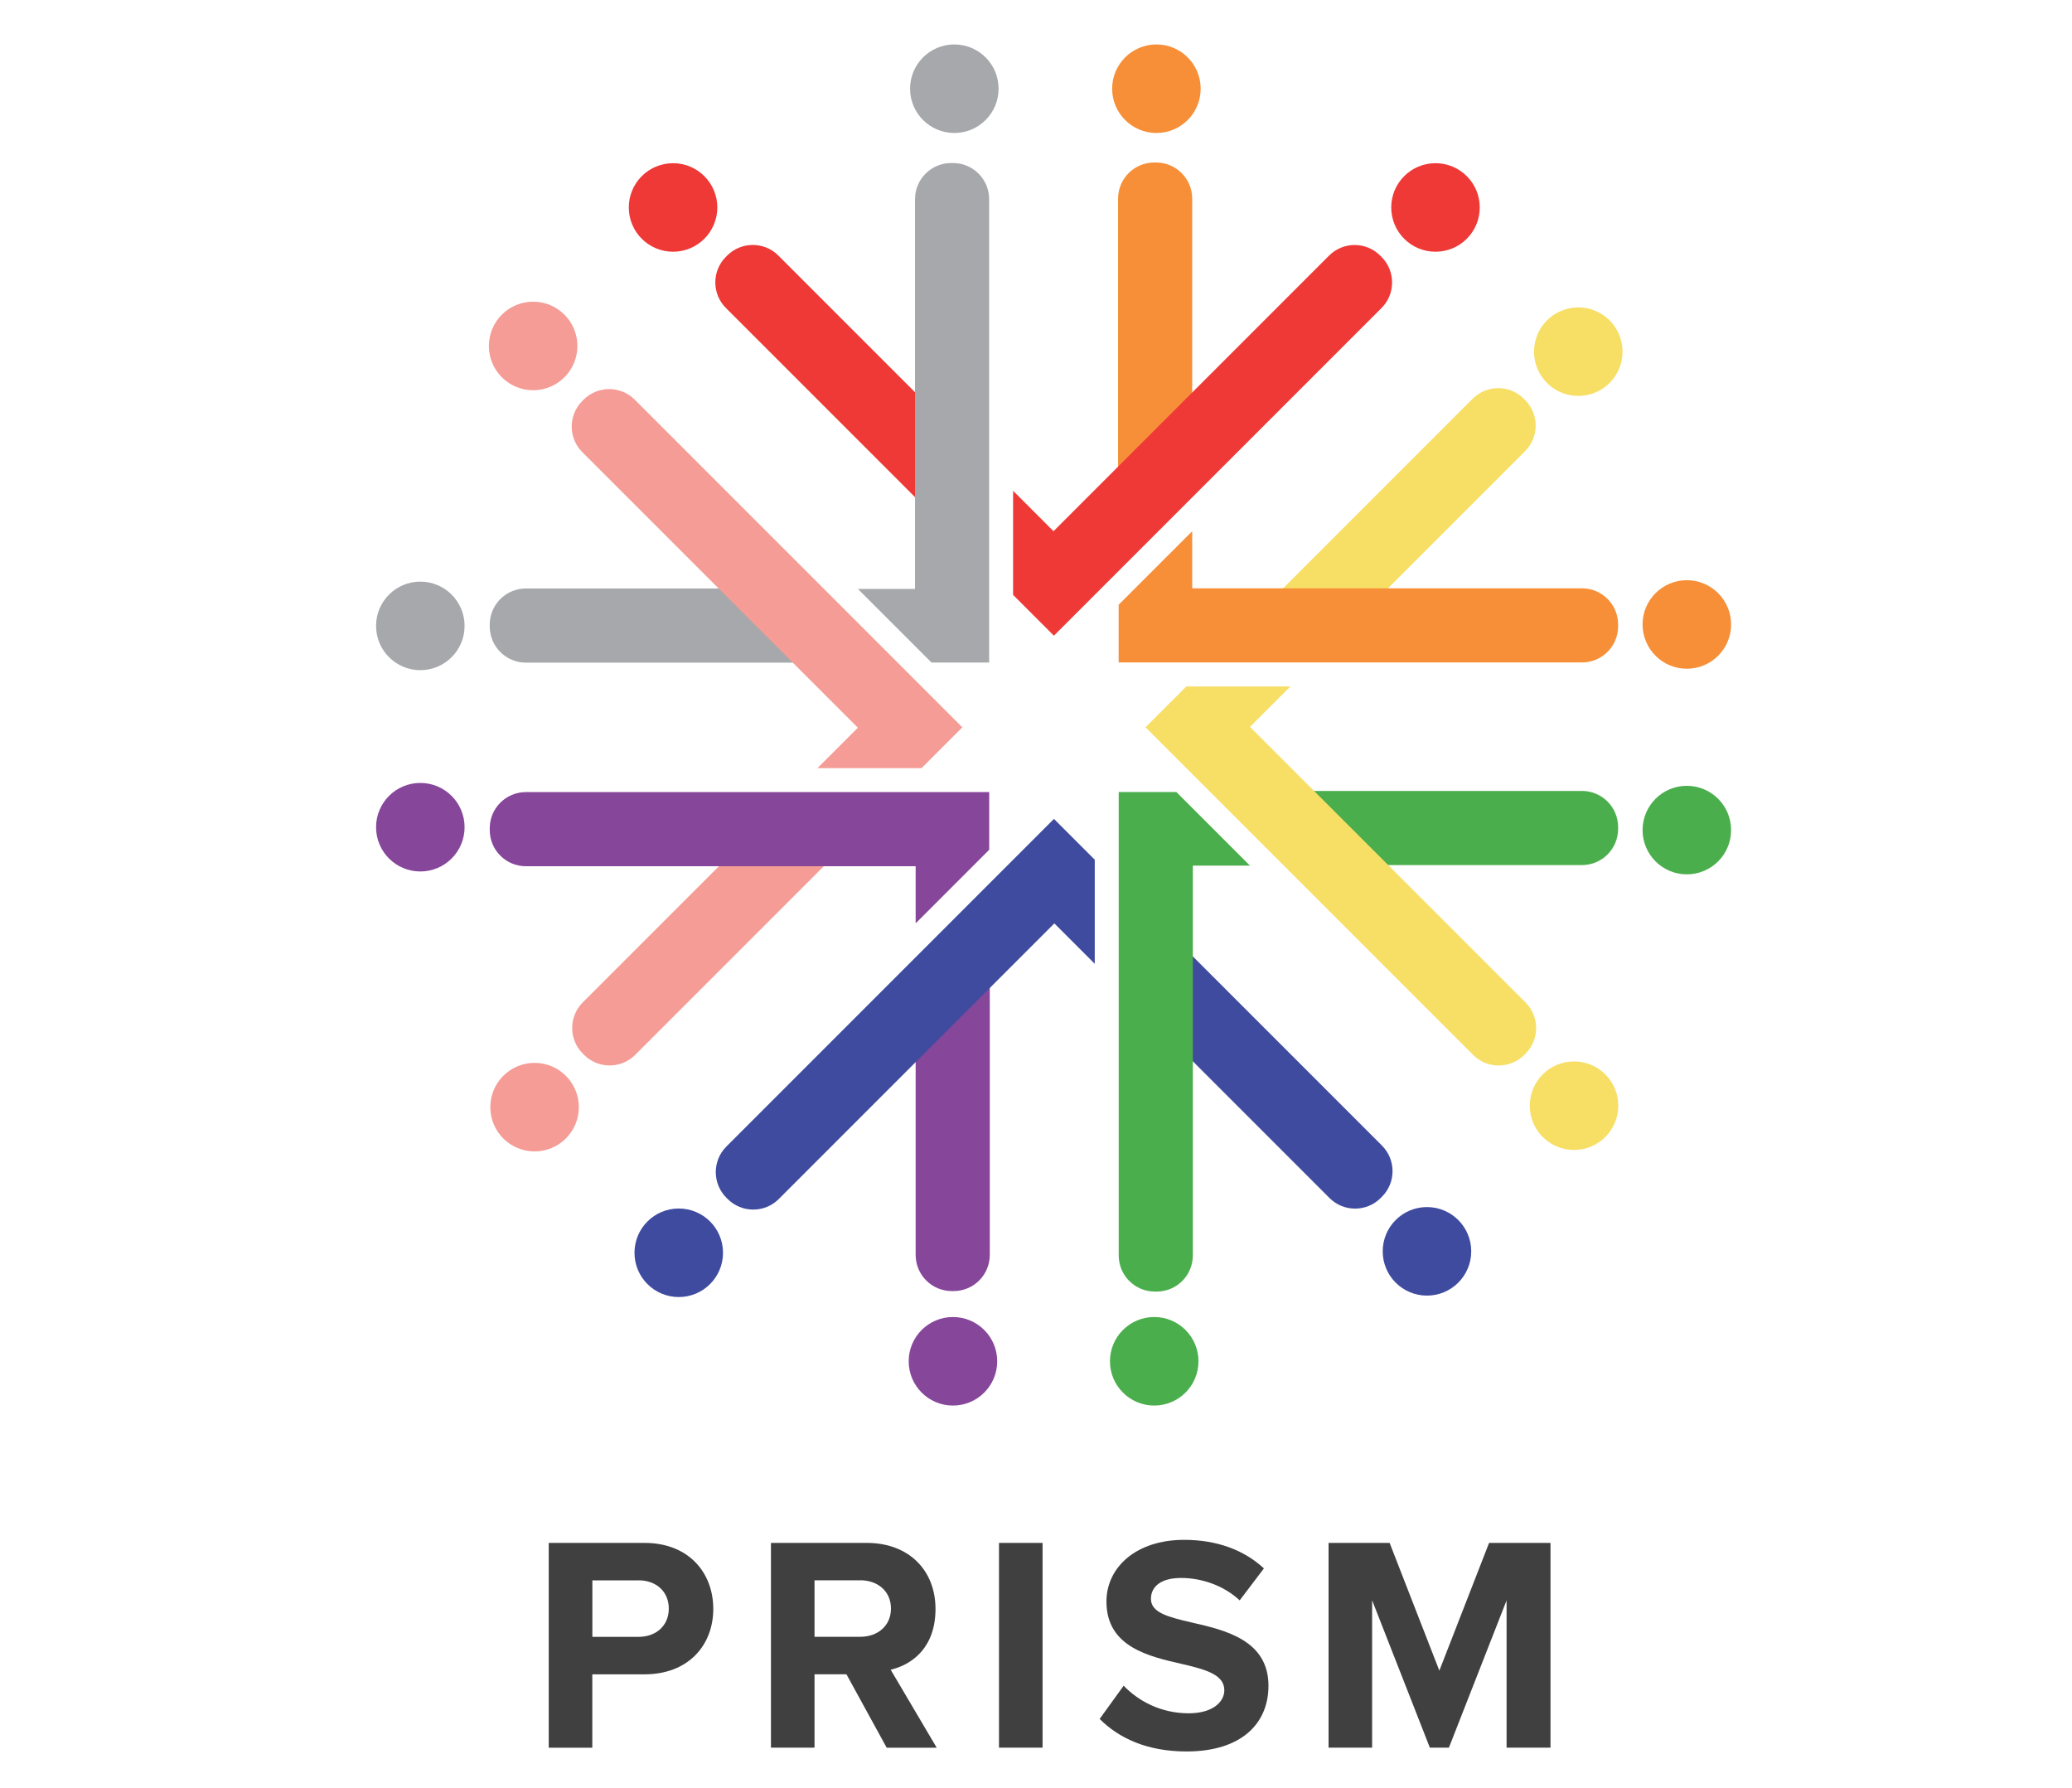
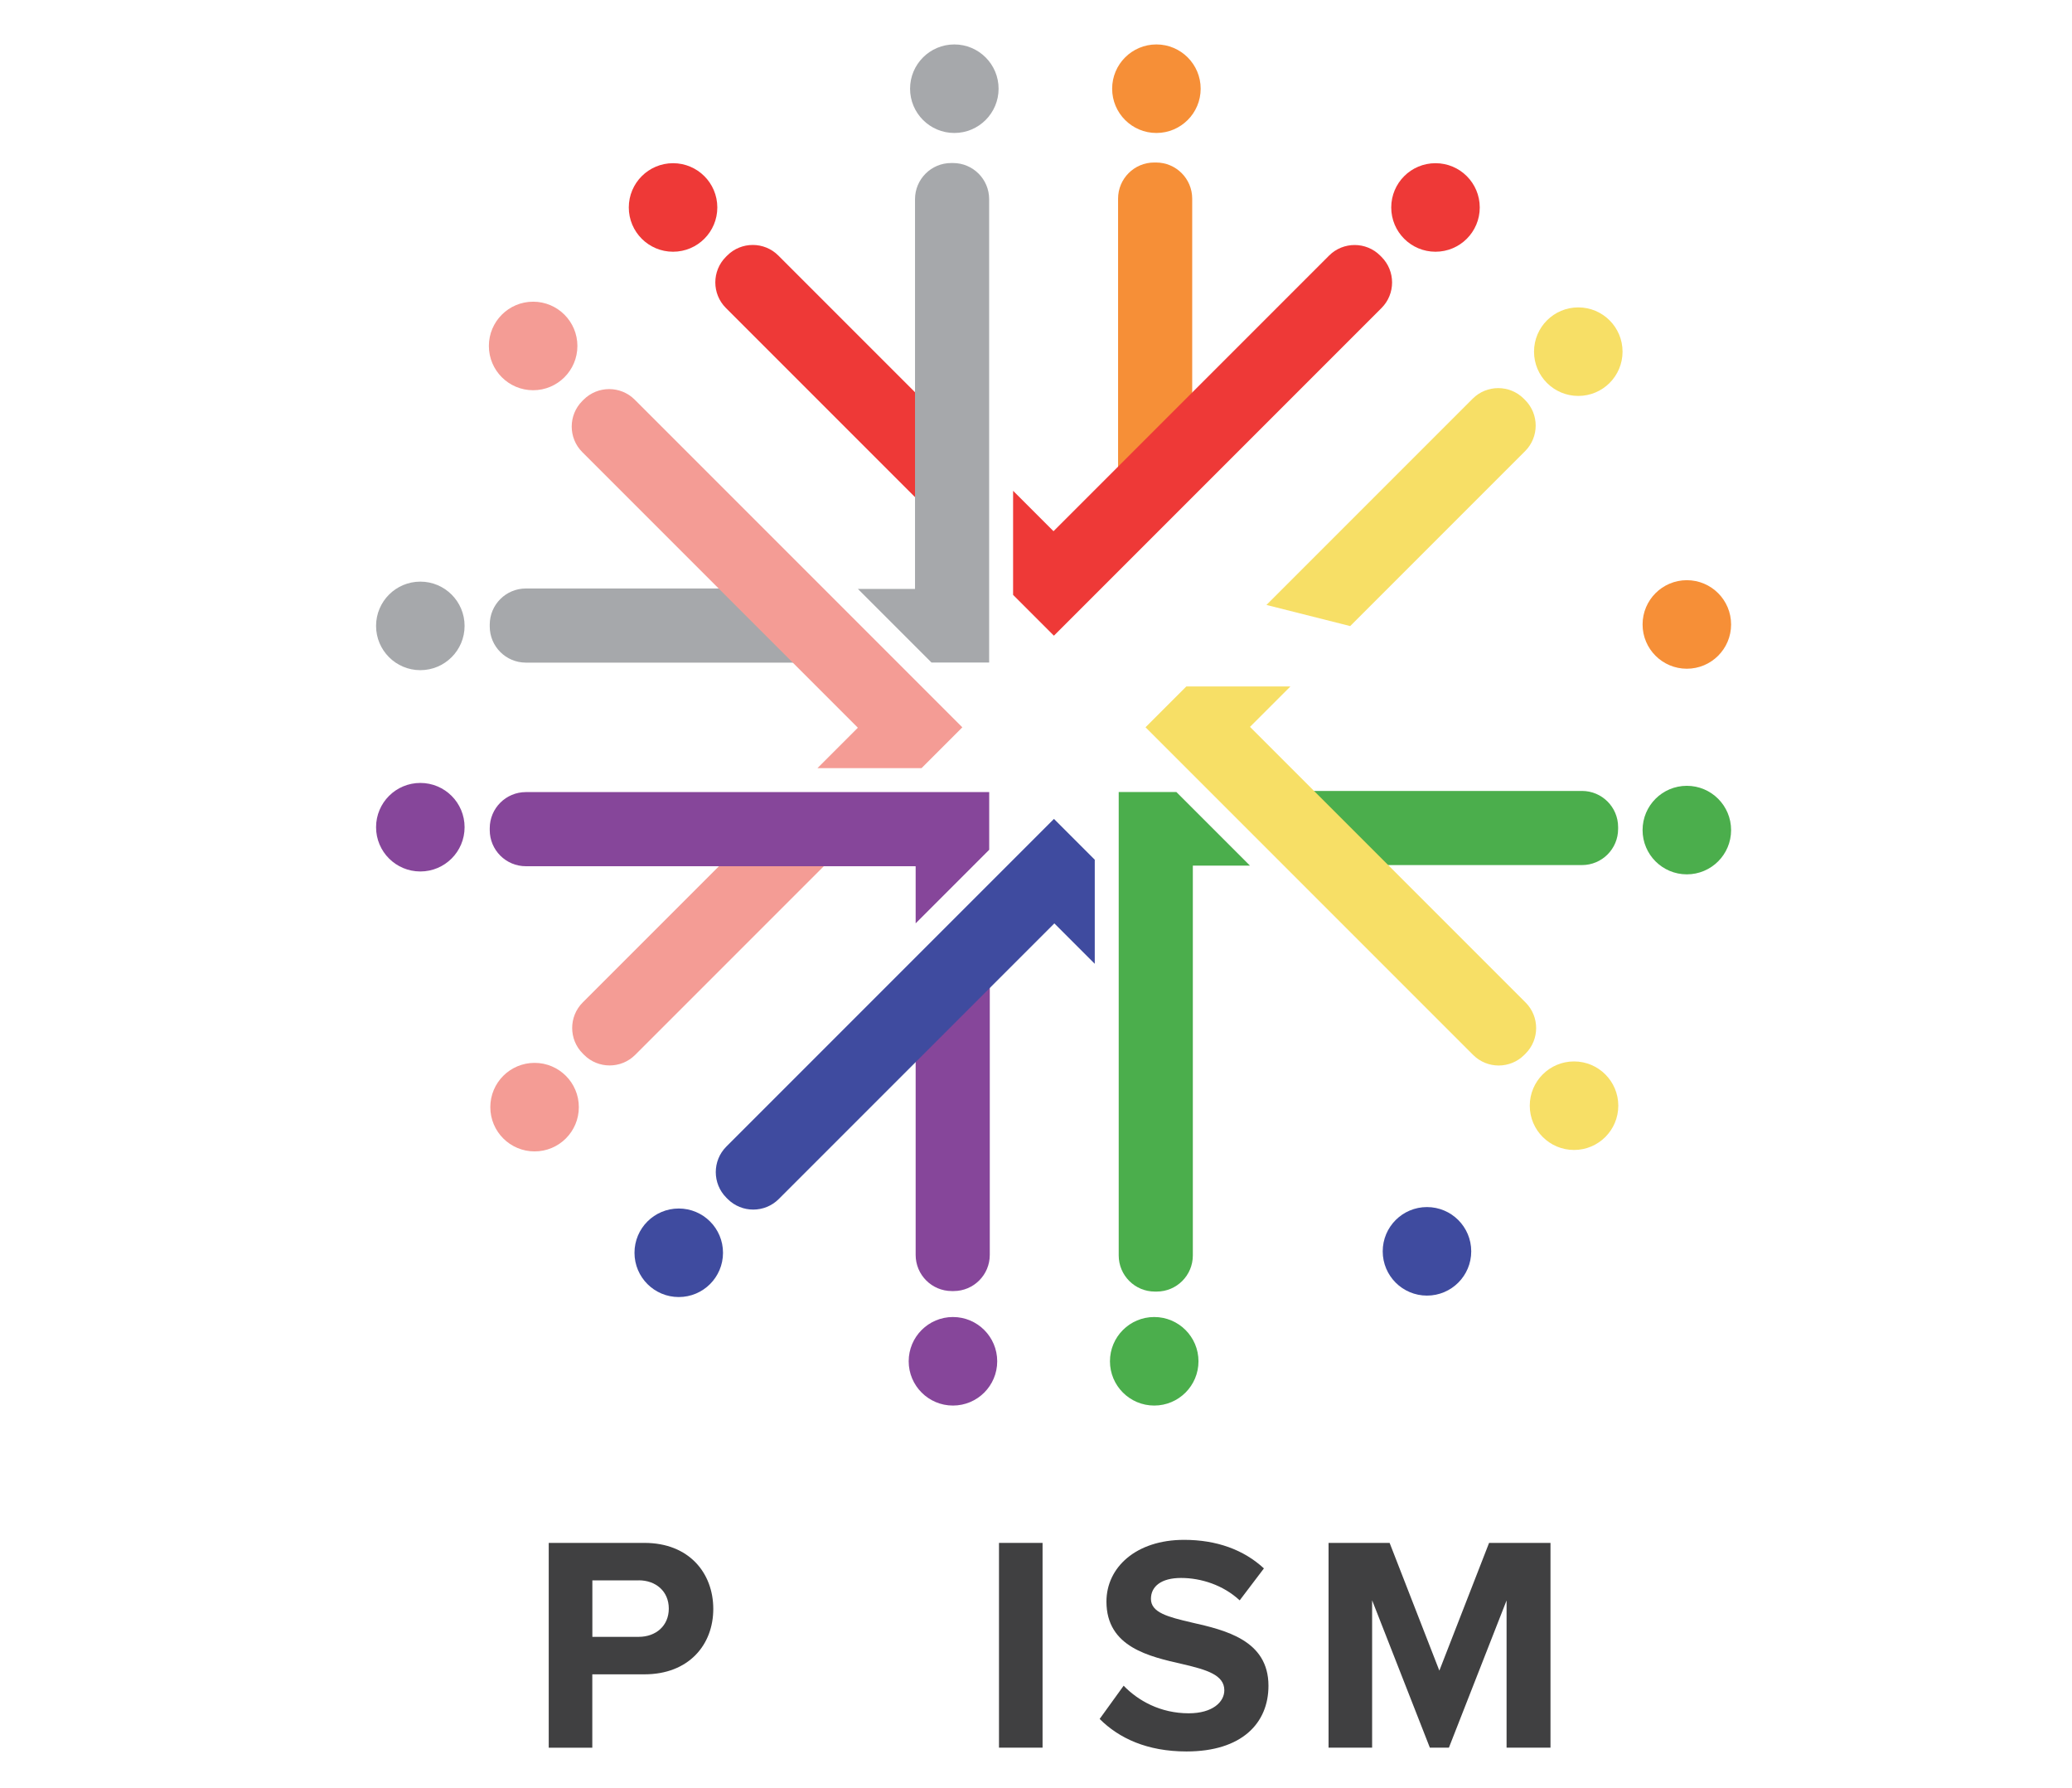
<svg xmlns="http://www.w3.org/2000/svg" id="Layer_1" viewBox="0 0 360 310.67">
  <defs>
    <style>.cls-1{fill:#86469a;}.cls-2{fill:#404041;}.cls-3{fill:#4bae4c;}.cls-4{fill:#f49c95;}.cls-5{fill:#a6a8ab;}.cls-6{fill:#ee3937;}.cls-7{fill:#f68f37;}.cls-8{fill:#3f4b9f;}.cls-9{fill:#f7df66;}</style>
  </defs>
  <g>
    <path class="cls-9" d="M274.22,68.78c-4.25,0-7.69-3.44-7.69-7.69,0-4.25,3.44-7.69,7.69-7.69,4.25,0,7.69,3.44,7.69,7.69,0,4.25-3.44,7.69-7.69,7.69Z" />
    <path class="cls-6" d="M249.41,43.73c-4.25,0-7.69-3.44-7.69-7.69,0-4.25,3.44-7.69,7.69-7.69,4.25,0,7.69,3.44,7.69,7.69s-3.44,7.69-7.69,7.69Z" />
    <path class="cls-3" d="M293.08,151.89c-4.25,0-7.69-3.44-7.69-7.69s3.44-7.69,7.69-7.69,7.69,3.44,7.69,7.69c0,4.25-3.44,7.69-7.69,7.69Z" />
    <circle class="cls-7" cx="293.08" cy="108.48" r="7.69" />
    <path class="cls-8" d="M247.93,225.07c-4.25,0-7.69-3.44-7.69-7.69s3.44-7.69,7.69-7.69,7.69,3.44,7.69,7.69-3.44,7.69-7.69,7.69Z" />
    <circle class="cls-9" cx="273.48" cy="192.08" r="7.69" />
    <circle class="cls-1" cx="165.57" cy="236.48" r="7.69" />
    <circle class="cls-3" cx="200.54" cy="236.48" r="7.69" />
    <path class="cls-4" d="M92.88,200.02c-4.25,0-7.69-3.44-7.69-7.69s3.44-7.69,7.69-7.69c4.25,0,7.69,3.44,7.69,7.69s-3.44,7.69-7.69,7.69Z" />
    <path class="cls-8" d="M117.93,225.32c-4.25,0-7.69-3.44-7.69-7.69,0-4.25,3.44-7.69,7.69-7.69,4.25,0,7.69,3.44,7.69,7.69,0,4.25-3.44,7.69-7.69,7.69Z" />
    <circle class="cls-5" cx="73.03" cy="108.73" r="7.69" />
    <path class="cls-1" d="M73.03,151.39c-4.25,0-7.69-3.44-7.69-7.69s3.44-7.69,7.69-7.69c4.25,0,7.69,3.44,7.69,7.69,0,4.25-3.44,7.69-7.69,7.69Z" />
    <circle class="cls-4" cx="92.63" cy="60.1" r="7.69" />
    <circle class="cls-6" cx="116.94" cy="36.04" r="7.69" />
    <circle class="cls-7" cx="200.92" cy="15.41" r="7.69" />
    <circle class="cls-5" cx="165.81" cy="15.41" r="7.69" />
    <path class="cls-7" d="M194.26,85.18V34.51c0-3.47,2.81-6.28,6.28-6.28h.32c3.47,0,6.28,2.81,6.28,6.28v42.98" />
    <path class="cls-6" d="M161.95,89.33l-35.83-35.83c-2.45-2.45-2.45-6.43,0-8.88l.23-.23c2.45-2.45,6.43-2.45,8.88,0l30.39,30.39" />
    <path class="cls-9" d="M220.04,105.09l35.83-35.83c2.45-2.45,6.43-2.45,8.88,0l.23,.23c2.45,2.45,2.45,6.43,0,8.88l-30.39,30.39" />
    <path class="cls-4" d="M147.98,145.63l-37.62,37.62c-2.45,2.45-6.43,2.45-8.88,0l-.23-.23c-2.45-2.45-2.45-6.43,0-8.88l32.18-32.18" />
    <path class="cls-1" d="M171.97,164.8v53.2c0,3.47-2.81,6.28-6.28,6.28h-.32c-3.47,0-6.28-2.81-6.28-6.28v-45.51" />
-     <path class="cls-8" d="M202.49,161.39l37.62,37.62c2.45,2.45,2.45,6.43,0,8.88l-.23,.23c-2.45,2.45-6.43,2.45-8.88,0l-32.18-32.18" />
    <path class="cls-3" d="M207.25,150.38v67.71c0,3.47-2.81,6.28-6.28,6.28h-.32c-3.47,0-6.28-2.81-6.28-6.28v-80.5s10.02,0,10.02,0l12.78,12.78h-9.78" />
    <path class="cls-5" d="M158.98,102.31V34.6c0-3.47,2.81-6.28,6.28-6.28h.32c3.47,0,6.28,2.81,6.28,6.28V115.09s-10.02,0-10.02,0l-12.78-12.78h9.78" />
    <path class="cls-5" d="M142.04,115.11h-50.67c-3.47,0-6.28-2.81-6.28-6.28v-.32c0-3.47,2.81-6.28,6.28-6.28h42.98" />
    <path class="cls-3" d="M221.66,137.4h53.2c3.47,0,6.28,2.81,6.28,6.28v.32c0,3.47-2.81,6.28-6.28,6.28h-45.51" />
    <path class="cls-8" d="M183.19,160.41l-47.88,47.88c-2.45,2.45-6.43,2.45-8.88,0l-.23-.23c-2.45-2.45-2.45-6.43,0-8.88l56.92-56.92,7.09,7.09v18.08l-6.91-6.91" />
    <path class="cls-6" d="M183.04,92.28l47.88-47.88c2.45-2.45,6.43-2.45,8.88,0l.23,.23c2.45,2.45,2.45,6.43,0,8.88l-56.92,56.92-7.09-7.09v-18.08s6.91,6.91,6.91,6.91" />
    <path class="cls-1" d="M159.08,150.48H91.37c-3.47,0-6.28-2.81-6.28-6.28v-.32c0-3.47,2.81-6.28,6.28-6.28h80.5s0,10.02,0,10.02l-12.78,12.78v-9.78" />
-     <path class="cls-7" d="M207.15,102.2h67.71c3.47,0,6.28,2.81,6.28,6.28v.32c0,3.47-2.81,6.28-6.28,6.28h-80.5s0-10.02,0-10.02l12.78-12.78v9.78" />
    <path class="cls-4" d="M149.05,126.42l-47.88-47.88c-2.45-2.45-2.45-6.43,0-8.88l.23-.23c2.45-2.45,6.43-2.45,8.88,0l56.92,56.92-7.09,7.09h-18.08s6.91-6.91,6.91-6.91" />
    <path class="cls-9" d="M217.18,126.27l47.88,47.88c2.45,2.45,2.45,6.43,0,8.88l-.23,.23c-2.45,2.45-6.43,2.45-8.88,0l-56.92-56.92,7.09-7.09h18.08l-6.91,6.91" />
  </g>
  <g>
    <path class="cls-2" d="M95.34,268.03h16.64c7.73,0,11.95,5.23,11.95,11.47s-4.27,11.36-11.95,11.36h-9.07v12.75h-7.57v-35.57Zm15.63,6.51h-8.05v9.81h8.05c2.99,0,5.23-1.92,5.23-4.91s-2.24-4.91-5.23-4.91Z" />
-     <path class="cls-2" d="M147.07,290.85h-5.55v12.75h-7.57v-35.57h16.64c7.41,0,11.95,4.85,11.95,11.47s-3.95,9.65-7.79,10.56l8,13.55h-8.69l-6.99-12.75Zm2.4-16.32h-7.95v9.81h7.95c3.04,0,5.33-1.92,5.33-4.91s-2.29-4.91-5.33-4.91Z" />
    <path class="cls-2" d="M173.57,268.03h7.57v35.57h-7.57v-35.57Z" />
    <path class="cls-2" d="M195.22,292.83c2.51,2.61,6.4,4.8,11.31,4.8,4.16,0,6.19-1.97,6.19-4,0-2.67-3.09-3.57-7.2-4.53-5.81-1.33-13.28-2.93-13.28-10.88,0-5.92,5.12-10.72,13.49-10.72,5.65,0,10.35,1.71,13.87,4.96l-4.21,5.55c-2.88-2.67-6.72-3.89-10.19-3.89s-5.23,1.49-5.23,3.63c0,2.4,2.99,3.15,7.09,4.11,5.87,1.33,13.33,3.09,13.33,10.99,0,6.51-4.64,11.41-14.24,11.41-6.83,0-11.73-2.29-15.09-5.65l4.16-5.76Z" />
    <path class="cls-2" d="M261.77,278l-10.03,25.6h-3.31l-10.03-25.6v25.6h-7.57v-35.57h10.61l8.64,22.19,8.64-22.19h10.67v35.57h-7.63v-25.6Z" />
  </g>
</svg>